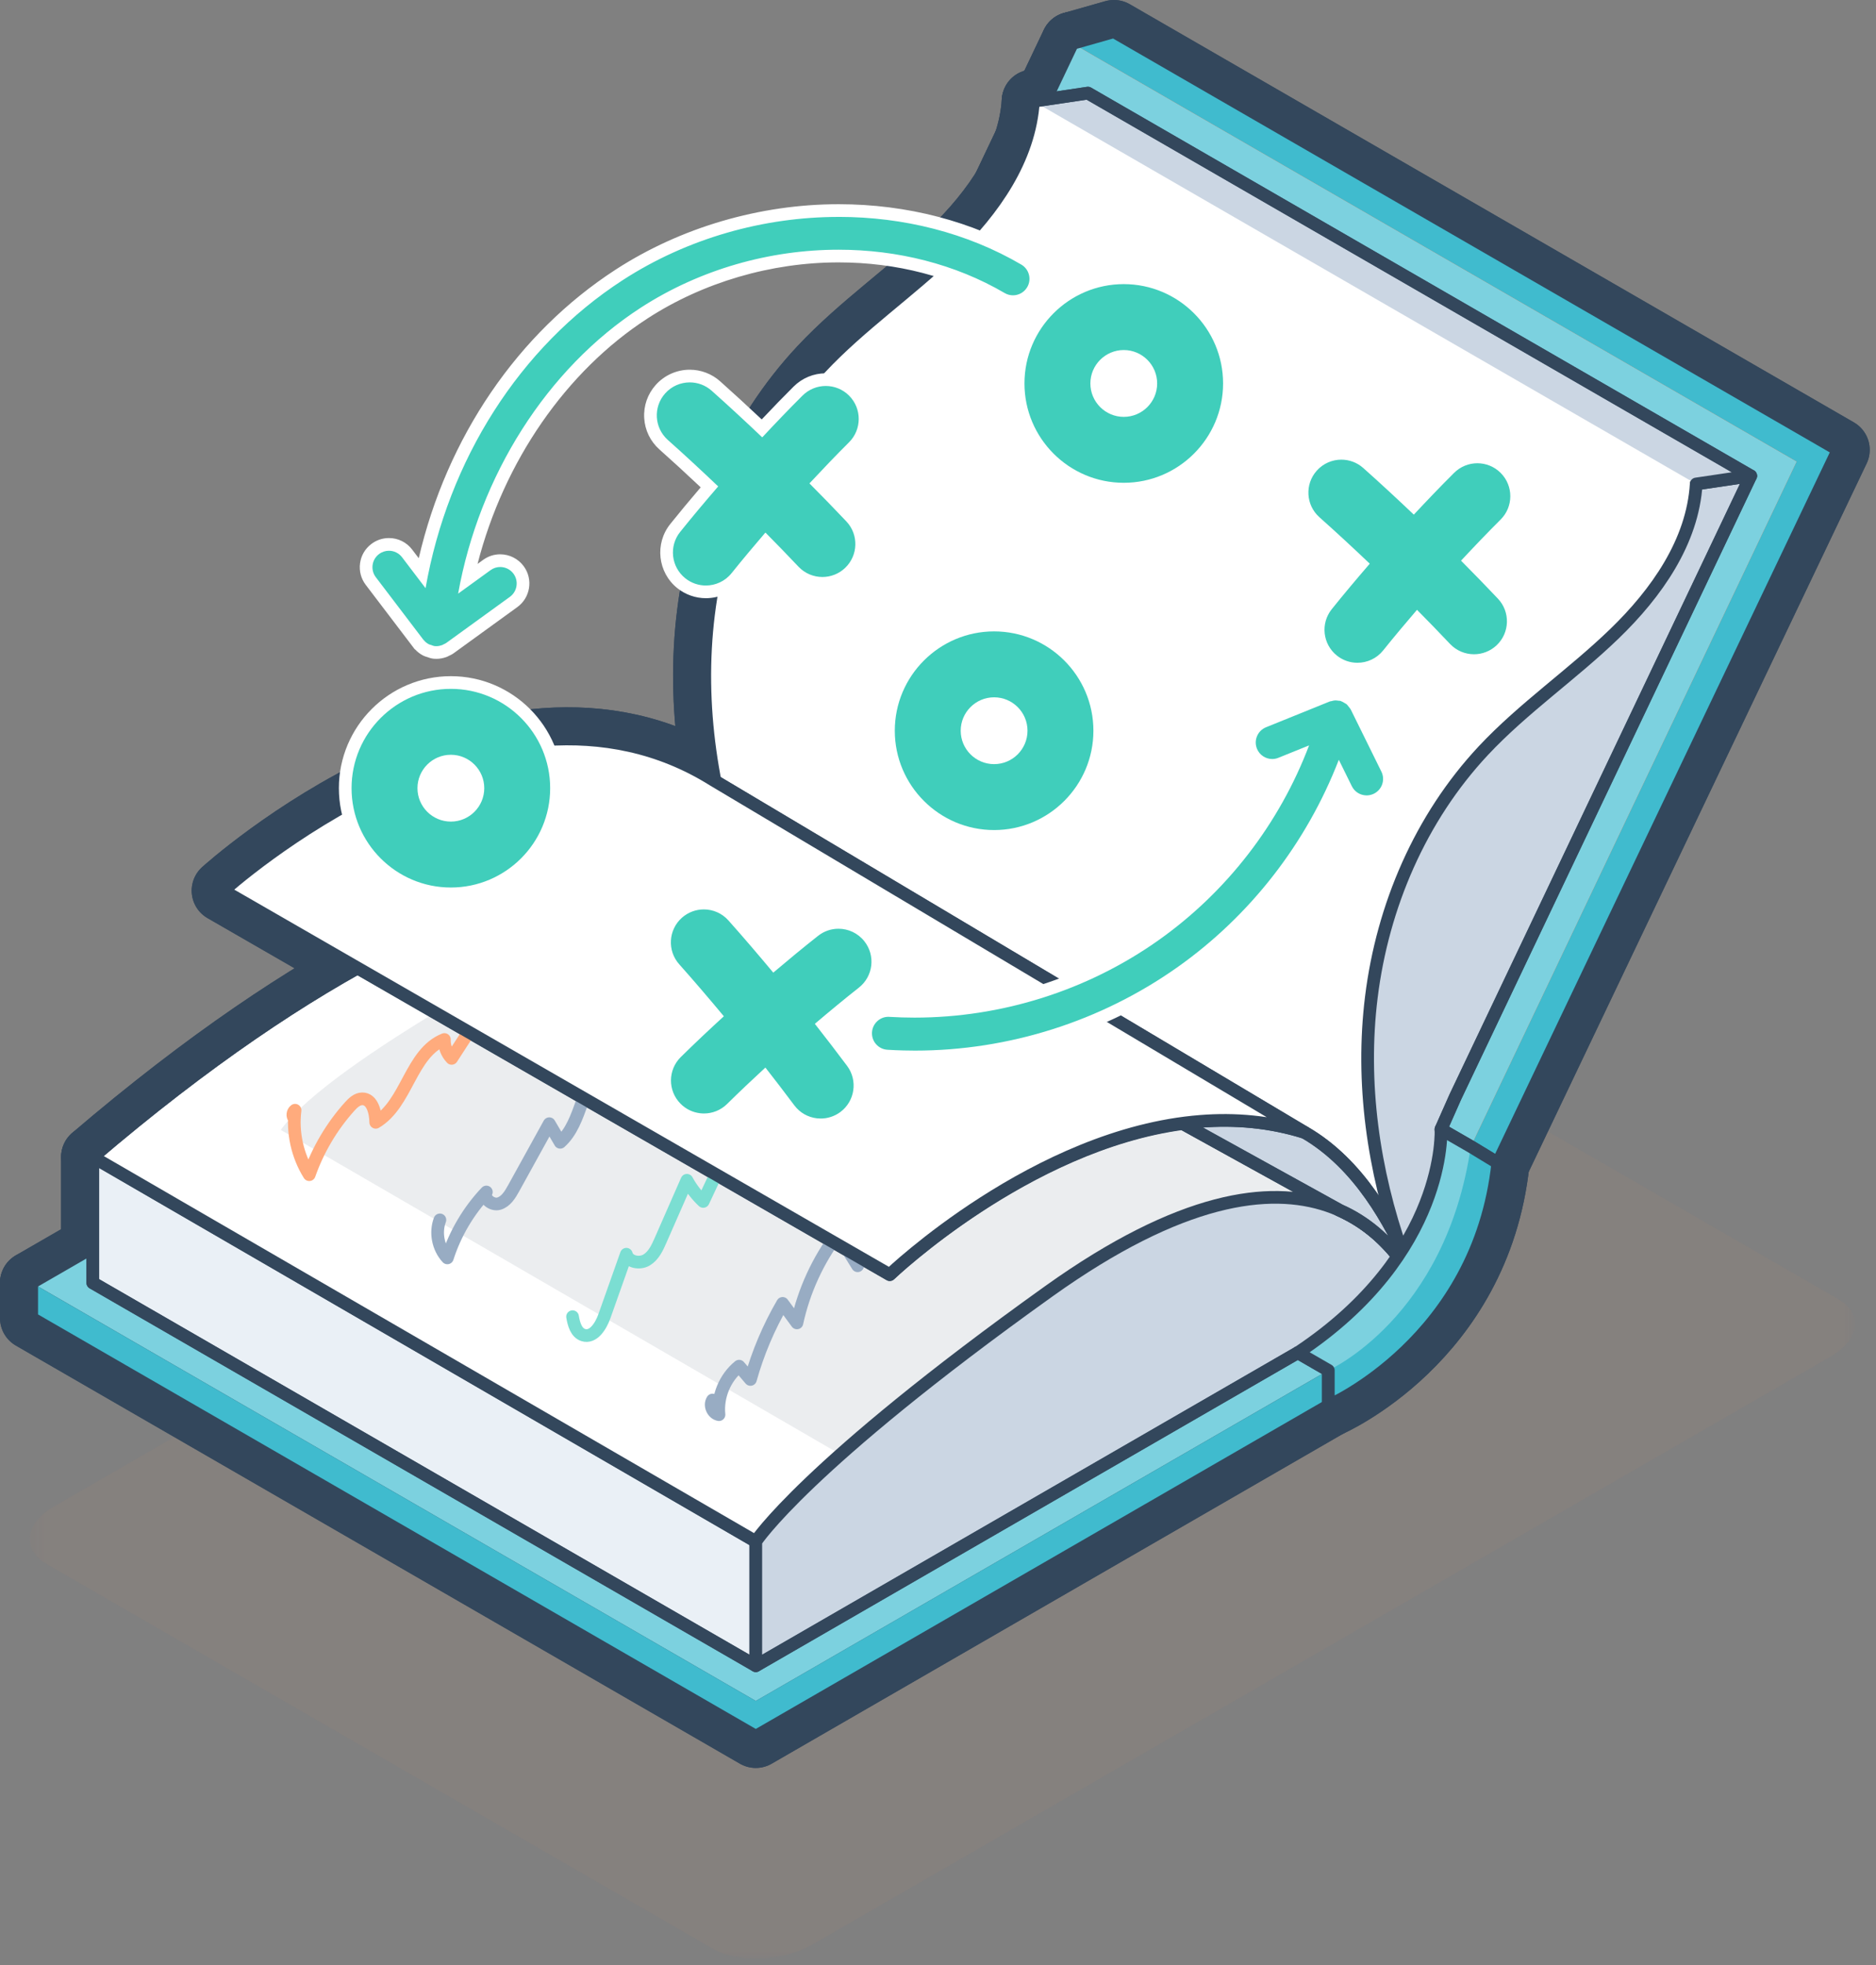
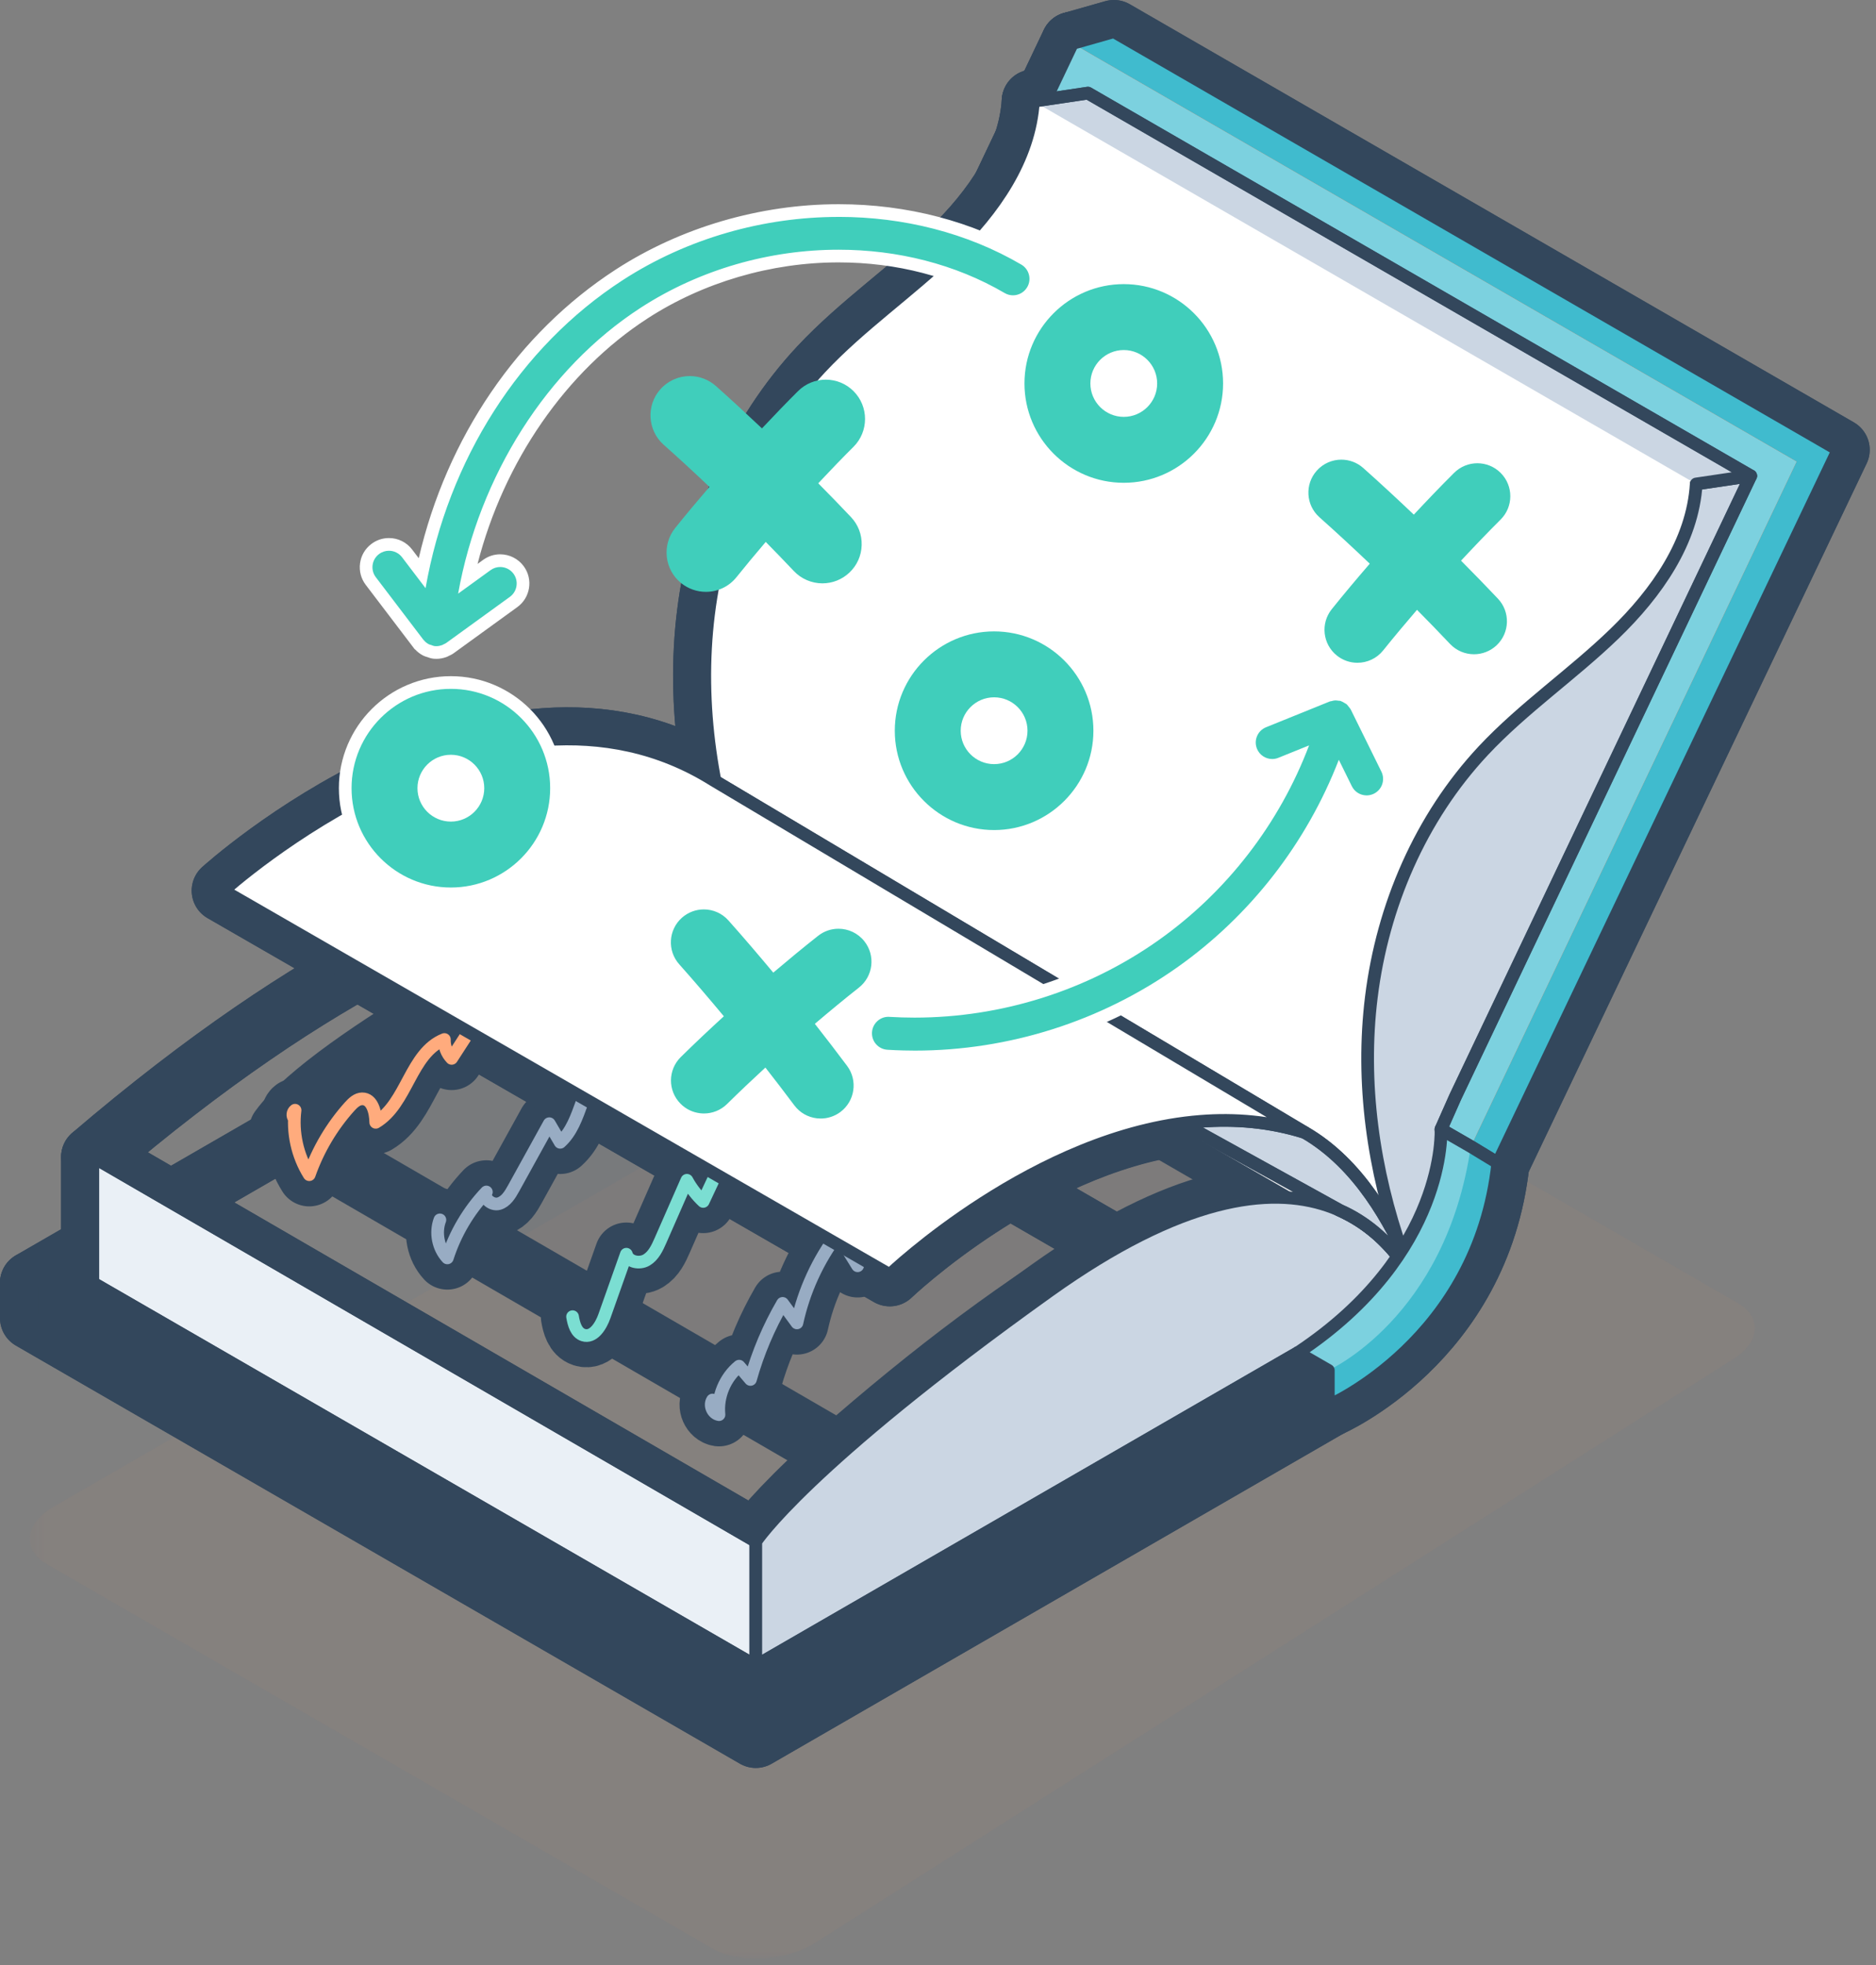
<svg xmlns="http://www.w3.org/2000/svg" xmlns:xlink="http://www.w3.org/1999/xlink" viewBox="0 0 148 155">
  <rect x="0" y="0" width="148" height="155" fill="#808080" stroke="none" />
  <defs>
    <path id="a" d="M.343.863H144.34V84H.343z" />
  </defs>
  <g fill="none" fill-rule="evenodd">
    <g transform="translate(2 70.477)">
      <mask id="b" fill="#fff">
        <use xlink:href="#a" />
      </mask>
-       <path d="M54.214 83.215L1.702 52.897c-2.015-1.163-1.76-3.215.567-4.559L82.572 1.975c2.328-1.344 5.88-1.49 7.896-.327l52.513 30.318c2.015 1.163 1.76 3.215-.567 4.56L62.11 82.887c-2.327 1.344-5.88 1.491-7.896.327" fill="#FF8F52" opacity=".2" mask="url(#b)" />
+       <path d="M54.214 83.215L1.702 52.897c-2.015-1.163-1.76-3.215.567-4.559L82.572 1.975l52.513 30.318c2.015 1.163 1.76 3.215-.567 4.56L62.11 82.887c-2.327 1.344-5.88 1.491-7.896.327" fill="#FF8F52" opacity=".2" mask="url(#b)" />
    </g>
    <path stroke="#33475C" stroke-width="5" stroke-linecap="round" stroke-linejoin="round" d="M84.608 3.427l3.27-.928 57.125 32.982-26.838 56.244-2.132-1.296 25.701-54.02z" />
    <path stroke="#33475C" stroke-width="5" stroke-linecap="round" stroke-linejoin="round" d="M84.608 3.427l-25.7 54.02 57.125 32.982 25.701-54.02z" />
    <path stroke="#33475C" stroke-width="5" stroke-linecap="round" stroke-linejoin="round" d="M84.608 3.427l-25.7 54.02 57.125 32.982 25.701-54.02z" />
    <path stroke="#33475C" stroke-width="5" stroke-linecap="round" stroke-linejoin="round" d="M58.907 57.448l25.701-54.02h.001l3.27-.928 57.125 32.98-26.839 56.245-2.132-1.296zM47.667 75.102L2.502 101.18l57.125 32.982 45.167-26.078z" />
    <path stroke="#33475C" stroke-width="5" stroke-linecap="round" stroke-linejoin="round" d="M59.626 134.16L2.5 101.18v2.783l57.126 32.98 45.168-26.076v-2.783zM85.827 7.344L62.525 56.322l52.29 30.19 23.302-48.979-52.29-30.189" />
    <path d="M58.723 69.721c-2.564-6.77-3.713-14.112-2.825-21.276.888-7.165 3.873-14.135 8.844-19.44 3.151-3.363 7.017-6.003 10.333-9.209 3.316-3.206 6.172-7.247 6.451-11.815l52.29 30.19c-.279 4.568-3.135 8.61-6.45 11.815-3.317 3.206-7.183 5.845-10.334 9.21-4.97 5.304-7.956 12.274-8.844 19.438-.888 7.165.261 14.507 2.825 21.276M81.526 7.981l4.301-.637 52.29 30.19-4.3.637zM47.667 75.101l57.126 32.982v2.784l-45.168 26.077-57.124-32.982v-2.783z" stroke="#33475C" stroke-width="5" stroke-linecap="round" stroke-linejoin="round" />
    <path d="M113.679 89.073s.452 4.51-3.063 9.697c-2.271-6.451-3.266-13.37-2.427-20.135.887-7.165 3.872-14.134 8.843-19.44 3.152-3.363 7.017-6.003 10.334-9.21 3.316-3.205 6.17-7.246 6.45-11.813l4.3-.638-23.301 48.978-1.136 2.56z" stroke="#33475C" stroke-width="5" stroke-linecap="round" stroke-linejoin="round" />
    <path stroke="#33475C" stroke-width="5" stroke-linecap="round" stroke-linejoin="round" d="M81.526 7.981l4.301-.637 52.29 30.19-4.3.637" />
    <path d="M138.117 37.534l-52.29-30.19-4.3.637c-.28 4.569-3.136 8.609-6.452 11.816-3.316 3.206-7.182 5.845-10.333 9.209-4.97 5.304-7.956 12.274-8.844 19.439-.888 7.165.261 14.507 2.825 21.276l52.29 30.19c-.143-.377-.264-.762-.397-1.141 3.515-5.188 3.063-9.697 3.063-9.697l1.136-2.56 23.302-48.98M7.32 101.18v-9.923l52.306 30.323v9.797z" stroke="#33475C" stroke-width="5" stroke-linecap="round" stroke-linejoin="round" />
    <path d="M107.043 96.174L59.879 70.15S43.263 60.557 7.322 91.257l52.305 30.323s34.328-33.052 47.417-25.406z" stroke="#33475C" stroke-width="5" stroke-linecap="round" stroke-linejoin="round" />
    <path d="M82.757 101.836c20.84-14.892 27.893-3.438 29.728 1.047l-1.888 2.1-8.214 1.709-42.757 24.687v-9.798s3.816-5.944 23.131-19.745z" stroke="#33475C" stroke-width="5" stroke-linecap="round" stroke-linejoin="round" />
    <path d="M60.819 70.397l-15.547 3.321s-19.07 9.817-23.12 15.4l44.114 25.575c14.09-12.383 31.24-23.94 38.779-19.536l-44.226-24.76z" stroke="#33475C" stroke-width="5" stroke-linecap="round" stroke-linejoin="round" />
    <path d="M59.88 70.151l46.298 25.546c3.637 1.82 5.49 5.19 6.307 7.185l-1.887 2.102-8.215 1.708-42.757 24.686L7.32 101.18v-9.922c35.94-30.7 52.559-21.106 52.559-21.106z" stroke="#33475C" stroke-width="5" stroke-linecap="round" stroke-linejoin="round" />
    <path d="M105.685 95.46l-12.402-6.852c.476-.067.952-.126 1.433-.164 2.708-.212 5.476.016 8.213.875 4.324 2.497 6.775 7.145 8.26 10.454l-.676-.39c-1.119-1.491-2.683-2.975-4.828-3.922z" stroke="#33475C" stroke-width="5" stroke-linecap="round" stroke-linejoin="round" />
    <path d="M102.93 89.319c4.323 2.497 6.774 7.145 8.258 10.454l-.675-.39c-1.119-1.492-2.683-2.975-4.828-3.922l-12.379-6.84c-12.374 1.659-23.112 11.914-23.112 11.914L17.621 70.248s21.498-19.483 38.657-8.719l46.651 27.79" stroke="#33475C" stroke-width="5" stroke-linecap="round" stroke-linejoin="round" />
    <path d="M113.679 89.073s.535 9.769-11.295 17.619l2.41 1.392s10.97-1.245 11.24-17.655l-2.355-1.356z" stroke="#33475C" stroke-width="5" stroke-linecap="round" stroke-linejoin="round" />
    <path d="M104.794 110.867s11.86-5.094 13.371-19.142l-2.131-1.295c-1.98 13.545-11.24 17.654-11.24 17.654v2.783z" stroke="#33475C" stroke-width="5" stroke-linecap="round" stroke-linejoin="round" />
    <path d="M113.679 89.073l2.355 1.356 2.13 1.296c-1.51 14.048-13.37 19.142-13.37 19.142v-2.783l-2.41-1.392c11.83-7.85 11.295-17.62 11.295-17.62zM23.208 88.208c-.162-.18-.127-.498.07-.64-.222 1.755.18 3.583 1.119 5.083.695-1.978 1.786-3.816 3.187-5.375.267-.296.589-.602.987-.608.797-.013 1.06 1.054 1.07 1.852 2.484-1.464 2.737-5.471 5.417-6.532-.02.547.192 1.098.573 1.49l3.007-4.644c.93-1.44 2.112-3.03 3.823-3.135M34.704 96.215c-.379 1.004-.142 2.213.588 3 .62-1.934 1.68-3.727 3.078-5.2-.276.504.437 1.08.99.92.551-.159.883-.707 1.16-1.21l2.814-5.096.861 1.468c1.798-1.606 1.616-4.772 3.586-6.16.434 1.344.938 2.666 1.51 3.96.951-1.686 1.948-3.344 2.99-4.974M45.17 103.85c.097.581.283 1.27.846 1.45.79.25 1.39-.707 1.666-1.487l1.732-4.888c.164.62 1.047.784 1.596.454.55-.329.84-.953 1.098-1.54l2.083-4.746c.335.62.771 1.186 1.285 1.668.709-1.507 1.416-3.015 2.124-4.522.292-.62.725-1.337 1.411-1.335.631.002 1.217.645 1.803.412.209-.083.36-.264.502-.438.426-.524.853-1.048 1.28-1.57M56.212 110.424c-.27.418.018 1.072.51 1.155-.147-1.43.47-2.918 1.588-3.825l.894 1.048c.587-2.097 1.442-4.118 2.537-6l1.13 1.54c.551-2.538 1.66-4.954 3.226-7.026l1.562 2.519c.9-3.07 2.064-6.47 4.922-7.905.56-.283 1.162-.473 1.76-.66" stroke="#33475C" stroke-width="5" stroke-linecap="round" stroke-linejoin="round" />
    <path d="M102.93 89.32L56.278 61.528c-17.158-10.763-38.656 8.721-38.656 8.721l52.573 30.286s11.563-11.076 24.522-12.091c2.708-.212 5.476.016 8.213.876z" stroke="#33475C" stroke-width="5" stroke-linecap="round" stroke-linejoin="round" />
    <path fill="#40BBCE" d="M84.608 3.427l3.27-.928 57.125 32.982-26.838 56.244-2.132-1.296 25.701-54.02z" />
    <path fill="#FFAB7D" d="M84.608 3.427l-25.7 54.02 57.125 32.982 25.701-54.02z" />
    <path fill="#7CD1DF" d="M84.608 3.427l-25.7 54.02 57.125 32.982 25.701-54.02z" />
    <path stroke="#33475C" stroke-linecap="round" stroke-linejoin="round" d="M58.907 57.448l25.701-54.02h.001l3.27-.928 57.125 32.98-26.839 56.245-2.132-1.296z" />
-     <path fill="#7CD1DF" d="M47.667 75.102L2.502 101.18l57.125 32.982 45.167-26.078z" />
-     <path fill="#40BBCE" d="M59.626 134.16L2.5 101.18v2.783l57.126 32.98 45.168-26.076v-2.783z" />
    <path fill="#FF8F52" d="M85.827 7.344L62.525 56.322l52.29 30.19 23.302-48.979z" />
    <path d="M58.723 69.721c-2.564-6.77-3.713-14.112-2.825-21.276.888-7.165 3.873-14.135 8.844-19.44 3.151-3.363 7.017-6.003 10.333-9.209 3.316-3.206 6.172-7.247 6.451-11.815l52.29 30.19c-.279 4.568-3.135 8.61-6.45 11.815-3.317 3.206-7.183 5.845-10.334 9.21-4.97 5.304-7.956 12.274-8.844 19.438-.888 7.165.261 14.507 2.825 21.276M81.526 7.981l4.301-.637 52.29 30.19-4.3.637z" fill="#FFF" />
    <path stroke="#33475C" stroke-linecap="round" stroke-linejoin="round" d="M47.667 75.101l57.126 32.982v2.784l-45.168 26.077-57.124-32.982v-2.783z" />
    <path d="M113.679 89.073s.452 4.51-3.063 9.697c-2.271-6.451-3.266-13.37-2.427-20.135.887-7.165 3.872-14.134 8.843-19.44 3.152-3.363 7.017-6.003 10.334-9.21 3.316-3.205 6.17-7.246 6.45-11.813l4.3-.638-23.301 48.978-1.136 2.56z" fill="#CBD6E3" />
    <path d="M113.679 89.073s.452 4.51-3.063 9.697c-2.271-6.451-3.266-13.37-2.427-20.135.887-7.165 3.872-14.134 8.843-19.44 3.152-3.363 7.017-6.003 10.334-9.21 3.316-3.205 6.17-7.246 6.45-11.813l4.3-.638-23.301 48.978-1.136 2.56z" stroke="#33475C" stroke-linecap="round" stroke-linejoin="round" />
    <path fill="#CBD6E3" d="M81.526 7.981l4.301-.637 52.29 30.19-4.3.637" />
    <path stroke="#33475C" stroke-linecap="round" stroke-linejoin="round" d="M81.526 7.981l4.301-.637 52.29 30.19-4.3.637" />
    <path d="M138.117 37.534l-52.29-30.19-4.3.637c-.28 4.569-3.136 8.609-6.452 11.816-3.316 3.206-7.182 5.845-10.333 9.209-4.97 5.304-7.956 12.274-8.844 19.439-.888 7.165.261 14.507 2.825 21.276l52.29 30.19c-.143-.377-.264-.762-.397-1.141 3.515-5.188 3.063-9.697 3.063-9.697l1.136-2.56 23.302-48.98" stroke="#33475C" stroke-linecap="round" stroke-linejoin="round" />
    <path fill="#EAF0F6" d="M7.32 101.18v-9.923l52.306 30.323v9.797z" />
    <path stroke="#33475C" stroke-linecap="round" stroke-linejoin="round" d="M7.32 101.18v-9.923l52.306 30.323v9.797z" />
-     <path d="M107.043 96.174L59.879 70.15S43.263 60.557 7.322 91.257l52.305 30.323s34.328-33.052 47.417-25.406" fill="#FFF" />
    <path d="M107.043 96.174L59.879 70.15S43.263 60.557 7.322 91.257l52.305 30.323s34.328-33.052 47.417-25.406z" stroke="#33475C" stroke-linecap="round" stroke-linejoin="round" />
    <path d="M82.757 101.836c20.84-14.892 27.893-3.438 29.728 1.047l-1.888 2.1-8.214 1.709-42.757 24.687v-9.798s3.816-5.944 23.131-19.745" fill="#CBD6E3" />
    <path d="M82.757 101.836c20.84-14.892 27.893-3.438 29.728 1.047l-1.888 2.1-8.214 1.709-42.757 24.687v-9.798s3.816-5.944 23.131-19.745z" stroke="#33475C" stroke-linecap="round" stroke-linejoin="round" />
    <path d="M60.819 70.397l-15.547 3.321s-19.07 9.817-23.12 15.4l44.114 25.575c14.09-12.383 31.24-23.94 38.779-19.536l-44.226-24.76z" fill="#33475C" opacity=".1" />
    <path d="M59.88 70.151l46.298 25.546c3.637 1.82 5.49 5.19 6.307 7.185l-1.887 2.102-8.215 1.708-42.757 24.686L7.32 101.18v-9.922c35.94-30.7 52.559-21.106 52.559-21.106z" stroke="#33475C" stroke-linecap="round" stroke-linejoin="round" />
    <path d="M105.685 95.46l-12.402-6.852c.476-.067.952-.126 1.433-.164 2.708-.212 5.476.016 8.213.875 4.324 2.497 6.775 7.145 8.26 10.454l-.676-.39c-1.119-1.491-2.683-2.975-4.828-3.922" fill="#CBD6E3" />
    <path d="M105.685 95.46l-12.402-6.852c.476-.067.952-.126 1.433-.164 2.708-.212 5.476.016 8.213.875 4.324 2.497 6.775 7.145 8.26 10.454l-.676-.39c-1.119-1.491-2.683-2.975-4.828-3.922z" stroke="#33475C" stroke-linecap="round" stroke-linejoin="round" />
    <path d="M102.93 89.319c4.323 2.497 6.774 7.145 8.258 10.454l-.675-.39c-1.119-1.492-2.683-2.975-4.828-3.922l-12.379-6.84c-12.374 1.659-23.112 11.914-23.112 11.914L17.621 70.248s21.498-19.483 38.657-8.719l46.651 27.79" stroke="#33475C" stroke-linecap="round" stroke-linejoin="round" />
    <path d="M113.679 89.073s.535 9.769-11.295 17.619l2.41 1.392s10.97-1.245 11.24-17.655l-2.355-1.356z" fill="#7CD1DF" />
    <path d="M104.794 110.867s11.86-5.094 13.371-19.142l-2.131-1.295c-1.98 13.545-11.24 17.654-11.24 17.654v2.783z" fill="#40BBCE" />
    <path d="M113.679 89.073l2.355 1.356 2.13 1.296c-1.51 14.048-13.37 19.142-13.37 19.142v-2.783l-2.41-1.392c11.83-7.85 11.295-17.62 11.295-17.62z" stroke="#33475C" stroke-linecap="round" stroke-linejoin="round" />
    <path d="M23.208 88.208c-.162-.18-.127-.498.07-.64-.222 1.755.18 3.583 1.119 5.083.695-1.978 1.786-3.816 3.187-5.375.267-.296.589-.602.987-.608.797-.013 1.06 1.054 1.07 1.852 2.484-1.464 2.737-5.471 5.417-6.532-.02.547.192 1.098.573 1.49l3.007-4.644c.93-1.44 2.112-3.03 3.823-3.135" stroke="#FFAB7D" stroke-linecap="round" stroke-linejoin="round" />
    <path d="M34.704 96.215c-.379 1.004-.142 2.213.588 3 .62-1.934 1.68-3.727 3.078-5.2-.276.504.437 1.08.99.92.551-.159.883-.707 1.16-1.21l2.814-5.096.861 1.468c1.798-1.606 1.616-4.772 3.586-6.16.434 1.344.938 2.666 1.51 3.96.951-1.686 1.948-3.344 2.99-4.974" stroke="#98ACC3" stroke-linecap="round" stroke-linejoin="round" />
    <path d="M45.17 103.85c.097.581.283 1.27.846 1.45.79.25 1.39-.707 1.666-1.487l1.732-4.888c.164.62 1.047.784 1.596.454.55-.329.84-.953 1.098-1.54l2.083-4.746c.335.62.771 1.186 1.285 1.668.709-1.507 1.416-3.015 2.124-4.522.292-.62.725-1.337 1.411-1.335.631.002 1.217.645 1.803.412.209-.083.36-.264.502-.438.426-.524.853-1.048 1.28-1.57" stroke="#7BDED2" stroke-linecap="round" stroke-linejoin="round" />
    <path d="M56.212 110.424c-.27.418.018 1.072.51 1.155-.147-1.43.47-2.918 1.588-3.825l.894 1.048c.587-2.097 1.442-4.118 2.537-6l1.13 1.54c.551-2.538 1.66-4.954 3.226-7.026l1.562 2.519c.9-3.07 2.064-6.47 4.922-7.905.56-.283 1.162-.473 1.76-.66" stroke="#98ACC3" stroke-linecap="round" stroke-linejoin="round" />
    <path d="M102.93 89.32L56.278 61.528c-17.158-10.763-38.656 8.721-38.656 8.721l52.573 30.286s11.563-11.076 24.522-12.091c2.708-.212 5.476.016 8.213.876" fill="#FFF" />
    <path d="M102.93 89.32L56.278 61.528c-17.158-10.763-38.656 8.721-38.656 8.721l52.573 30.286s11.563-11.076 24.522-12.091c2.708-.212 5.476.016 8.213.876z" stroke="#33475C" stroke-linecap="round" stroke-linejoin="round" />
    <path d="M55.685 46.681c-.702 0-1.39-.242-1.937-.682-.646-.517-1.052-1.255-1.143-2.079-.09-.823.145-1.632.663-2.277.797-.995 1.662-2.033 2.701-3.242-1.35-1.279-2.508-2.342-3.613-3.324-1.277-1.137-1.393-3.1-.257-4.376.588-.662 1.433-1.04 2.317-1.04.76 0 1.491.278 2.06.783 1.118.995 2.282 2.065 3.637 3.344 1.06-1.128 1.971-2.07 2.846-2.94.586-.583 1.363-.904 2.188-.904.83 0 1.61.324 2.196.912 1.205 1.21 1.202 3.177-.008 4.384-.857.852-1.748 1.774-2.783 2.878.871.88 1.734 1.766 2.581 2.663.568.601.87 1.387.846 2.215-.023.83-.367 1.598-.968 2.166-.579.547-1.335.848-2.13.848-.849 0-1.67-.353-2.253-.97-.73-.772-1.47-1.538-2.218-2.297-.86 1.008-1.618 1.921-2.305 2.777-.589.738-1.472 1.161-2.42 1.161" fill="#40CEBB" />
-     <path d="M54.416 29.16c-1.026 0-2.008.44-2.69 1.208-.64.719-.96 1.643-.904 2.603.056.96.483 1.84 1.201 2.479 1.002.89 2.072 1.873 3.256 2.987-.905 1.06-1.679 1.994-2.4 2.893-1.242 1.548-.992 3.818.556 5.06.636.51 1.435.792 2.25.792 1.1 0 2.124-.492 2.81-1.35.586-.728 1.224-1.502 1.943-2.348.63.645 1.242 1.28 1.828 1.9.677.715 1.63 1.126 2.616 1.126.922 0 1.8-.35 2.472-.984.698-.661 1.097-1.553 1.126-2.515.025-.962-.324-1.875-.984-2.574-.688-.726-1.428-1.494-2.25-2.328.892-.945 1.68-1.757 2.442-2.515.68-.678 1.056-1.581 1.058-2.543.003-.962-.37-1.867-1.048-2.547-.68-.684-1.587-1.06-2.551-1.06-.959 0-1.86.372-2.54 1.049-.785.78-1.596 1.617-2.514 2.589-1.193-1.12-2.273-2.11-3.285-3.011-.66-.587-1.51-.91-2.392-.91m0 1c.616 0 1.232.217 1.728.657 1.346 1.197 2.674 2.43 3.99 3.679 1.044-1.117 2.1-2.222 3.178-3.295.508-.505 1.17-.758 1.835-.758.666 0 1.334.255 1.841.765 1.013 1.017 1.01 2.664-.007 3.677-1.06 1.055-2.096 2.142-3.123 3.242.984.989 1.957 1.987 2.911 2.997.986 1.042.94 2.688-.103 3.675-.501.474-1.144.71-1.784.71-.692 0-1.379-.273-1.89-.814-.856-.905-1.727-1.802-2.607-2.691-.907 1.055-1.802 2.122-2.67 3.203-.514.64-1.269.974-2.03.974-.57 0-1.145-.187-1.623-.572-1.121-.898-1.301-2.535-.404-3.654.974-1.214 1.98-2.407 3-3.59-1.309-1.243-2.63-2.472-3.97-3.663-1.073-.954-1.169-2.598-.215-3.67.514-.578 1.227-.872 1.944-.872" fill="#FFF" />
    <path d="M88.655 28.11c-1.177 0-2.134.957-2.134 2.134 0 1.178.957 2.136 2.134 2.136s2.135-.958 2.135-2.136c0-1.177-.958-2.135-2.135-2.135m0 10.47c-4.595 0-8.334-3.74-8.334-8.335 0-4.596 3.74-8.334 8.334-8.334 4.596 0 8.334 3.738 8.334 8.334 0 4.595-3.738 8.335-8.334 8.335" fill="#40CEBB" />
    <path d="M88.656 31.88c-.901 0-1.635-.733-1.635-1.636 0-.901.734-1.635 1.635-1.635.9 0 1.634.734 1.634 1.635 0 .903-.733 1.636-1.634 1.636m0-10.47c-4.871 0-8.834 3.963-8.834 8.834 0 4.872 3.963 8.835 8.834 8.835 4.87 0 8.834-3.963 8.834-8.835 0-4.871-3.963-8.834-8.834-8.834m0 11.47c1.453 0 2.634-1.182 2.634-2.636 0-1.453-1.181-2.635-2.634-2.635-1.453 0-2.635 1.182-2.635 2.635 0 1.454 1.182 2.636 2.635 2.636m0-10.47c4.319 0 7.834 3.515 7.834 7.834 0 4.32-3.515 7.835-7.834 7.835-4.32 0-7.834-3.514-7.834-7.835 0-4.32 3.514-7.834 7.834-7.834" fill="#FFF" />
    <path d="M64.745 88.722c-.12 0-.24-.007-.36-.02-.856-.1-1.61-.536-2.125-1.226-.636-.852-1.282-1.697-1.937-2.539-.972.902-1.829 1.722-2.61 2.492-.585.576-1.358.894-2.177.894-.122 0-.243-.007-.363-.02-.698-.083-1.353-.403-1.845-.903-.582-.589-.899-1.369-.894-2.198.006-.828.333-1.603.923-2.185.904-.893 1.908-1.847 3.058-2.906-1.167-1.395-2.218-2.616-3.204-3.722-.55-.618-.827-1.414-.779-2.24.047-.827.414-1.585 1.032-2.136.57-.507 1.301-.785 2.061-.785.884 0 1.728.378 2.316 1.037.987 1.11 2.045 2.338 3.225 3.744 1.184-.998 2.2-1.828 3.168-2.592.552-.434 1.215-.664 1.916-.664.957 0 1.845.431 2.437 1.182 1.057 1.342.826 3.295-.516 4.352-.95.748-1.943 1.561-3.098 2.536.763.975 1.517 1.957 2.254 2.945 1.023 1.368.741 3.314-.628 4.338-.542.403-1.182.616-1.854.616" fill="#40CEBB" />
    <path d="M55.525 70.728c-.883 0-1.732.323-2.393.911-.718.64-1.144 1.521-1.2 2.481-.054.96.267 1.884.906 2.601.89 1 1.84 2.1 2.888 3.346-1.021.946-1.898 1.783-2.721 2.595-1.412 1.392-1.427 3.676-.033 5.09.574.58 1.334.953 2.143 1.046.139.017.28.025.42.025.953 0 1.85-.368 2.529-1.038.664-.656 1.389-1.35 2.199-2.109.555.718 1.089 1.421 1.596 2.1.59.79 1.489 1.307 2.468 1.422.138.015.279.024.419.024.78 0 1.524-.247 2.15-.715.772-.576 1.273-1.417 1.41-2.369.138-.95-.102-1.899-.678-2.67-.595-.797-1.242-1.644-1.964-2.572.994-.834 1.87-1.55 2.716-2.216.755-.595 1.234-1.448 1.347-2.403.113-.955-.152-1.897-.747-2.652-.687-.872-1.72-1.372-2.83-1.372-.803 0-1.593.274-2.225.772-.873.687-1.777 1.424-2.798 2.28-1.052-1.25-2.011-2.358-2.913-3.372-.682-.766-1.662-1.205-2.69-1.205m0 1c.717 0 1.43.294 1.943.871 1.199 1.345 2.375 2.724 3.538 4.116 1.166-.988 2.343-1.963 3.539-2.905.476-.375 1.043-.557 1.606-.557.77 0 1.53.34 2.044.992.889 1.127.695 2.761-.433 3.65-1.174.926-2.332 1.885-3.478 2.857.86 1.098 1.713 2.202 2.544 3.315.859 1.15.623 2.78-.528 3.64-.466.346-1.012.515-1.553.515-.102 0-.202-.006-.303-.017-.685-.08-1.337-.43-1.782-1.028-.746-.999-1.507-1.99-2.278-2.976-1.023.944-2.036 1.9-3.022 2.873-.507.5-1.167.75-1.826.75-.102 0-.203-.007-.304-.019-.566-.065-1.115-.317-1.547-.756-1.01-1.022-.998-2.668.024-3.676 1.107-1.092 2.246-2.162 3.397-3.217-1.157-1.388-2.327-2.76-3.52-4.1-.955-1.07-.86-2.715.21-3.67.498-.44 1.115-.658 1.73-.658" fill="#FFF" />
    <path d="M35.569 60.032c-1.177 0-2.135.958-2.135 2.135 0 1.178.958 2.136 2.135 2.136 1.177 0 2.134-.958 2.134-2.136 0-1.177-.957-2.135-2.134-2.135m0 10.47c-4.595 0-8.334-3.74-8.334-8.335 0-4.596 3.739-8.334 8.334-8.334s8.334 3.738 8.334 8.334c0 4.595-3.74 8.335-8.334 8.335" fill="#40CEBB" />
    <path d="M35.569 63.802c-.901 0-1.635-.733-1.635-1.636 0-.9.734-1.635 1.635-1.635.9 0 1.635.734 1.635 1.635 0 .903-.734 1.636-1.635 1.636m0-10.47c-4.871 0-8.834 3.963-8.834 8.834 0 4.872 3.963 8.835 8.834 8.835 4.87 0 8.834-3.963 8.834-8.835 0-4.87-3.963-8.834-8.834-8.834m0 11.47c1.453 0 2.635-1.182 2.635-2.636 0-1.453-1.182-2.635-2.635-2.635-1.453 0-2.635 1.182-2.635 2.635 0 1.454 1.182 2.636 2.635 2.636m0-10.47c4.319 0 7.834 3.515 7.834 7.834 0 4.321-3.515 7.835-7.834 7.835-4.32 0-7.834-3.514-7.834-7.835 0-4.319 3.514-7.834 7.834-7.834" fill="#FFF" />
    <path d="M107.09 52.775c-.703 0-1.39-.242-1.938-.682-.646-.517-1.052-1.255-1.142-2.079-.09-.823.144-1.632.662-2.277.805-1.003 1.67-2.04 2.701-3.242-1.35-1.279-2.508-2.342-3.613-3.324-.619-.55-.986-1.309-1.035-2.135-.048-.827.228-1.623.78-2.24.586-.663 1.431-1.042 2.315-1.042.76 0 1.492.28 2.06.784 1.114.991 2.278 2.061 3.637 3.344 1.05-1.117 1.961-2.059 2.846-2.94.586-.583 1.363-.904 2.188-.904.83 0 1.61.324 2.196.913.584.586.905 1.365.904 2.192-.002.828-.326 1.607-.912 2.191-.854.85-1.767 1.795-2.783 2.878.871.88 1.734 1.766 2.581 2.663.57.6.87 1.387.846 2.215-.023.83-.367 1.598-.968 2.166-.579.547-1.335.848-2.13.848-.847 0-1.669-.353-2.252-.97-.73-.772-1.47-1.538-2.218-2.297-.867 1.016-1.624 1.928-2.306 2.777-.589.738-1.472 1.161-2.42 1.161" fill="#40CEBB" />
    <path d="M105.82 35.255c-1.026 0-2.007.44-2.69 1.207-.64.719-.96 1.644-.903 2.604.056.96.483 1.839 1.2 2.478 1.002.89 2.073 1.873 3.257 2.988-.906 1.06-1.68 1.994-2.401 2.893-1.241 1.548-.992 3.817.557 5.059.636.51 1.435.792 2.25.792 1.099 0 2.124-.492 2.81-1.348.585-.73 1.225-1.504 1.942-2.35.633.649 1.246 1.285 1.828 1.9.677.715 1.63 1.127 2.616 1.127.923 0 1.8-.35 2.473-.985.698-.661 1.098-1.553 1.125-2.515.026-.961-.323-1.875-.984-2.574-.685-.725-1.427-1.492-2.25-2.328.89-.941 1.678-1.754 2.442-2.515 1.406-1.401 1.41-3.684.01-5.09-.68-.684-1.586-1.06-2.551-1.06-.958 0-1.86.373-2.54 1.049-.784.78-1.596 1.617-2.514 2.589-1.192-1.12-2.272-2.11-3.284-3.011-.66-.587-1.51-.91-2.392-.91m0 1c.615 0 1.232.217 1.727.657 1.346 1.197 2.674 2.43 3.99 3.679 1.045-1.117 2.1-2.222 3.179-3.295.507-.505 1.17-.758 1.834-.758.667 0 1.334.255 1.842.766 1.013 1.016 1.01 2.663-.007 3.676-1.06 1.055-2.097 2.142-3.123 3.242.983.99 1.956 1.987 2.91 2.997.987 1.042.94 2.688-.101 3.675-.503.474-1.146.71-1.786.71-.691 0-1.378-.273-1.89-.813-.856-.906-1.727-1.803-2.607-2.692-.907 1.056-1.802 2.122-2.67 3.203-.513.64-1.268.974-2.03.974-.57 0-1.144-.187-1.623-.571-1.121-.9-1.301-2.535-.403-3.655.973-1.214 1.98-2.407 3-3.59-1.31-1.243-2.631-2.472-3.971-3.663-1.072-.953-1.168-2.598-.214-3.67.513-.578 1.227-.872 1.943-.872" fill="#FFF" />
    <path d="M78.426 55.5c-1.177 0-2.135.958-2.135 2.135 0 1.178.958 2.136 2.135 2.136 1.177 0 2.135-.958 2.135-2.136 0-1.177-.958-2.135-2.135-2.135m0 10.47c-4.595 0-8.334-3.74-8.334-8.335 0-4.596 3.74-8.334 8.334-8.334 4.595 0 8.334 3.738 8.334 8.334 0 4.595-3.739 8.335-8.334 8.335" fill="#40CEBB" />
    <path d="M78.426 59.27c-.9 0-1.635-.733-1.635-1.636 0-.9.734-1.635 1.635-1.635s1.635.734 1.635 1.635c0 .903-.734 1.636-1.635 1.636m0-10.47c-4.87 0-8.834 3.963-8.834 8.834 0 4.872 3.963 8.835 8.834 8.835 4.871 0 8.834-3.963 8.834-8.835 0-4.87-3.963-8.834-8.834-8.834m0 11.47c1.453 0 2.635-1.182 2.635-2.636 0-1.453-1.182-2.635-2.635-2.635-1.453 0-2.635 1.182-2.635 2.635 0 1.454 1.182 2.636 2.635 2.636m0-10.47c4.32 0 7.834 3.515 7.834 7.834 0 4.321-3.515 7.835-7.834 7.835-4.32 0-7.834-3.514-7.834-7.835 0-4.319 3.514-7.834 7.834-7.834" fill="#FFF" />
    <path d="M72.18 83.364c-.297 0-.597-.004-.895-.011-.436-.01-.871-.03-1.306-.056-.478-.03-.918-.244-1.236-.603-.32-.36-.48-.823-.45-1.303.059-.948.842-1.691 1.782-1.691l.133.005c.64.039 1.289.057 1.937.057 6.746 0 13.477-2.131 18.953-6.002 5.019-3.55 8.9-8.396 11.279-14.066l-1.334.54c-.215.088-.443.133-.675.133-.737 0-1.392-.441-1.668-1.125-.372-.921.074-1.972.994-2.345l5.088-2.058.145-.026c.109-.03.228-.06.372-.067h.028c.147 0 .238.012.33.026.058 0 .14 0 .24.03l.069.02.044.027c.129.05.237.118.325.173.078.042.152.08.225.144.09.078.152.16.202.226l-.314.408.38-.324c.036.04.08.094.123.162l.023.025 2.455 4.978c.438.888.07 1.969-.82 2.41-.25.12-.524.184-.795.184-.716-.017-1.32-.402-1.615-1.005l-.533-1.082c-2.645 6.27-6.945 11.629-12.49 15.55-6.08 4.299-13.535 6.666-20.995 6.666" fill="#40CEBB" />
    <path d="M105.363 54.244h-.028l-.066.003c-.168.009-.312.04-.435.075-.071.01-.18.029-.303.079l-5.025 2.033c-1.175.476-1.746 1.819-1.27 2.995.354.874 1.19 1.438 2.13 1.438.3 0 .59-.058.869-.171l.186-.075c-2.37 5.102-6.003 9.47-10.612 12.73-5.391 3.812-12.02 5.912-18.664 5.912-.636 0-1.281-.02-1.916-.058-.041-.003-.097-.005-.153-.005-1.204 0-2.206.948-2.281 2.159-.038.614.166 1.205.573 1.665.407.46.969.735 1.583.772.438.028.879.047 1.32.057.303.008.607.012.909.012 7.563 0 15.12-2.4 21.285-6.76 5.327-3.766 9.52-8.842 12.227-14.772l.059.119c.379.77 1.147 1.262 2.007 1.283H107.815c.352 0 .693-.078 1.012-.234 1.14-.564 1.61-1.945 1.05-3.081l-2.417-4.905-.064-.127-.045-.05c-.054-.082-.106-.144-.142-.187l-.047-.058c-.058-.078-.145-.195-.28-.31-.112-.095-.215-.15-.277-.184-.1-.061-.227-.14-.388-.205-.05-.024-.111-.051-.184-.072-.142-.043-.267-.05-.34-.05-.118-.016-.223-.028-.33-.028m0 1c.076 0 .15.012.226.023.055.01.109-.002.165.015.018.005.03.019.047.024.098.033.184.086.27.14.056.034.115.059.164.1.065.055.11.129.166.197.049.063.106.118.142.188.006.01.014.016.019.027l2.418 4.904c.317.643.053 1.422-.592 1.74-.185.09-.38.134-.573.134l-.032-.001c-.47-.012-.914-.275-1.135-.725l-1.027-2.084c-2.534 6.555-6.971 12.289-12.734 16.364-6.046 4.276-13.325 6.575-20.707 6.575-.294 0-.59-.004-.883-.012-.43-.01-.858-.028-1.286-.055-.717-.043-1.262-.66-1.218-1.376.042-.686.617-1.222 1.283-1.222.03 0 .062 0 .094.004.659.039 1.317.059 1.975.059 6.86 0 13.624-2.123 19.24-6.095 5.404-3.821 9.554-9.213 11.89-15.376l-2.42.978c-.16.066-.325.097-.488.097-.513 0-1-.308-1.204-.812-.27-.666.052-1.424.718-1.694l5.028-2.034c.047-.02.095-.015.142-.028.09-.026.178-.05.273-.054l.039-.001" fill="#FFF" />
    <path d="M34.266 51.459c-.16-.016-.288-.064-.391-.104l-.058-.013-.193-.073c-.21-.107-.39-.248-.542-.422l-.026-.017-3.804-5.002c-.292-.383-.416-.856-.351-1.333.065-.476.312-.9.694-1.19.316-.24.692-.367 1.088-.367.568 0 1.09.259 1.434.71l1.176 1.546c2.015-9.858 7.64-18.384 15.558-23.515 5.047-3.271 11.194-5.072 17.31-5.072 5.312 0 10.382 1.326 14.665 3.832.856.5 1.145 1.606.644 2.462-.322.55-.917.892-1.554.892-.318 0-.632-.085-.91-.247-3.741-2.191-8.185-3.35-12.85-3.35-5.416 0-10.867 1.6-15.347 4.503-6.9 4.472-12.043 12.246-13.93 20.973l1.529-1.108c.308-.224.673-.342 1.055-.342.575 0 1.12.277 1.458.743.582.804.403 1.93-.4 2.514l-5.031 3.645c-.08.059-.161.093-.213.116-.121.064-.176.092-.235.114-.21.075-.413.112-.607.112-.056 0-.112-.002-.17-.007" fill="#40CEBB" />
    <path d="M66.16 16.107v1-1c-6.21 0-12.453 1.83-17.581 5.152-7.743 5.018-13.325 13.233-15.544 22.77l-.52-.684c-.44-.576-1.107-.907-1.832-.907-.506 0-.988.163-1.391.47-.49.371-.804.911-.887 1.52-.082.61.077 1.214.449 1.702l3.749 4.928.107.141.043.028c.187.201.4.362.64.484.122.062.229.091.292.106.153.06.322.12.538.14.067.005.14.008.21.008.254 0 .515-.047.776-.14.088-.032.166-.072.244-.115.088-.04.207-.092.333-.184l5.027-3.643c1.027-.744 1.257-2.184.514-3.21-.433-.597-1.13-.953-1.865-.953-.488 0-.954.153-1.35.441l-.437.317c2.07-8.068 6.96-15.182 13.406-19.359 4.4-2.852 9.754-4.423 15.075-4.423 4.576 0 8.933 1.135 12.598 3.281.354.206.756.316 1.162.316.814 0 1.575-.437 1.985-1.14.64-1.093.272-2.505-.822-3.146-4.358-2.55-9.517-3.9-14.918-3.9m0 1c5.094 0 10.113 1.246 14.412 3.763.619.363.828 1.16.465 1.778-.242.414-.676.645-1.122.645-.223 0-.45-.058-.656-.179-3.906-2.286-8.466-3.418-13.104-3.418-5.41 0-10.924 1.54-15.62 4.583-7.396 4.794-12.73 13.252-14.394 22.544L38.7 44.97c.23-.168.497-.249.76-.249.404 0 .802.188 1.056.538.42.581.29 1.394-.29 1.816l-5.031 3.644c-.057.042-.122.062-.183.093-.048.025-.091.054-.142.072-.143.051-.29.082-.437.082-.04 0-.08 0-.12-.004-.115-.01-.216-.058-.32-.096-.048-.018-.1-.02-.146-.044-.17-.086-.313-.206-.43-.352-.005-.007-.014-.008-.02-.016l-3.748-4.928c-.435-.57-.324-1.388.247-1.82.235-.18.512-.267.786-.267.392 0 .78.177 1.036.513l1.855 2.44c1.769-10.098 7.424-19.027 15.549-24.293 5.115-3.314 11.128-4.99 17.038-4.99" fill="#FFF" />
  </g>
</svg>